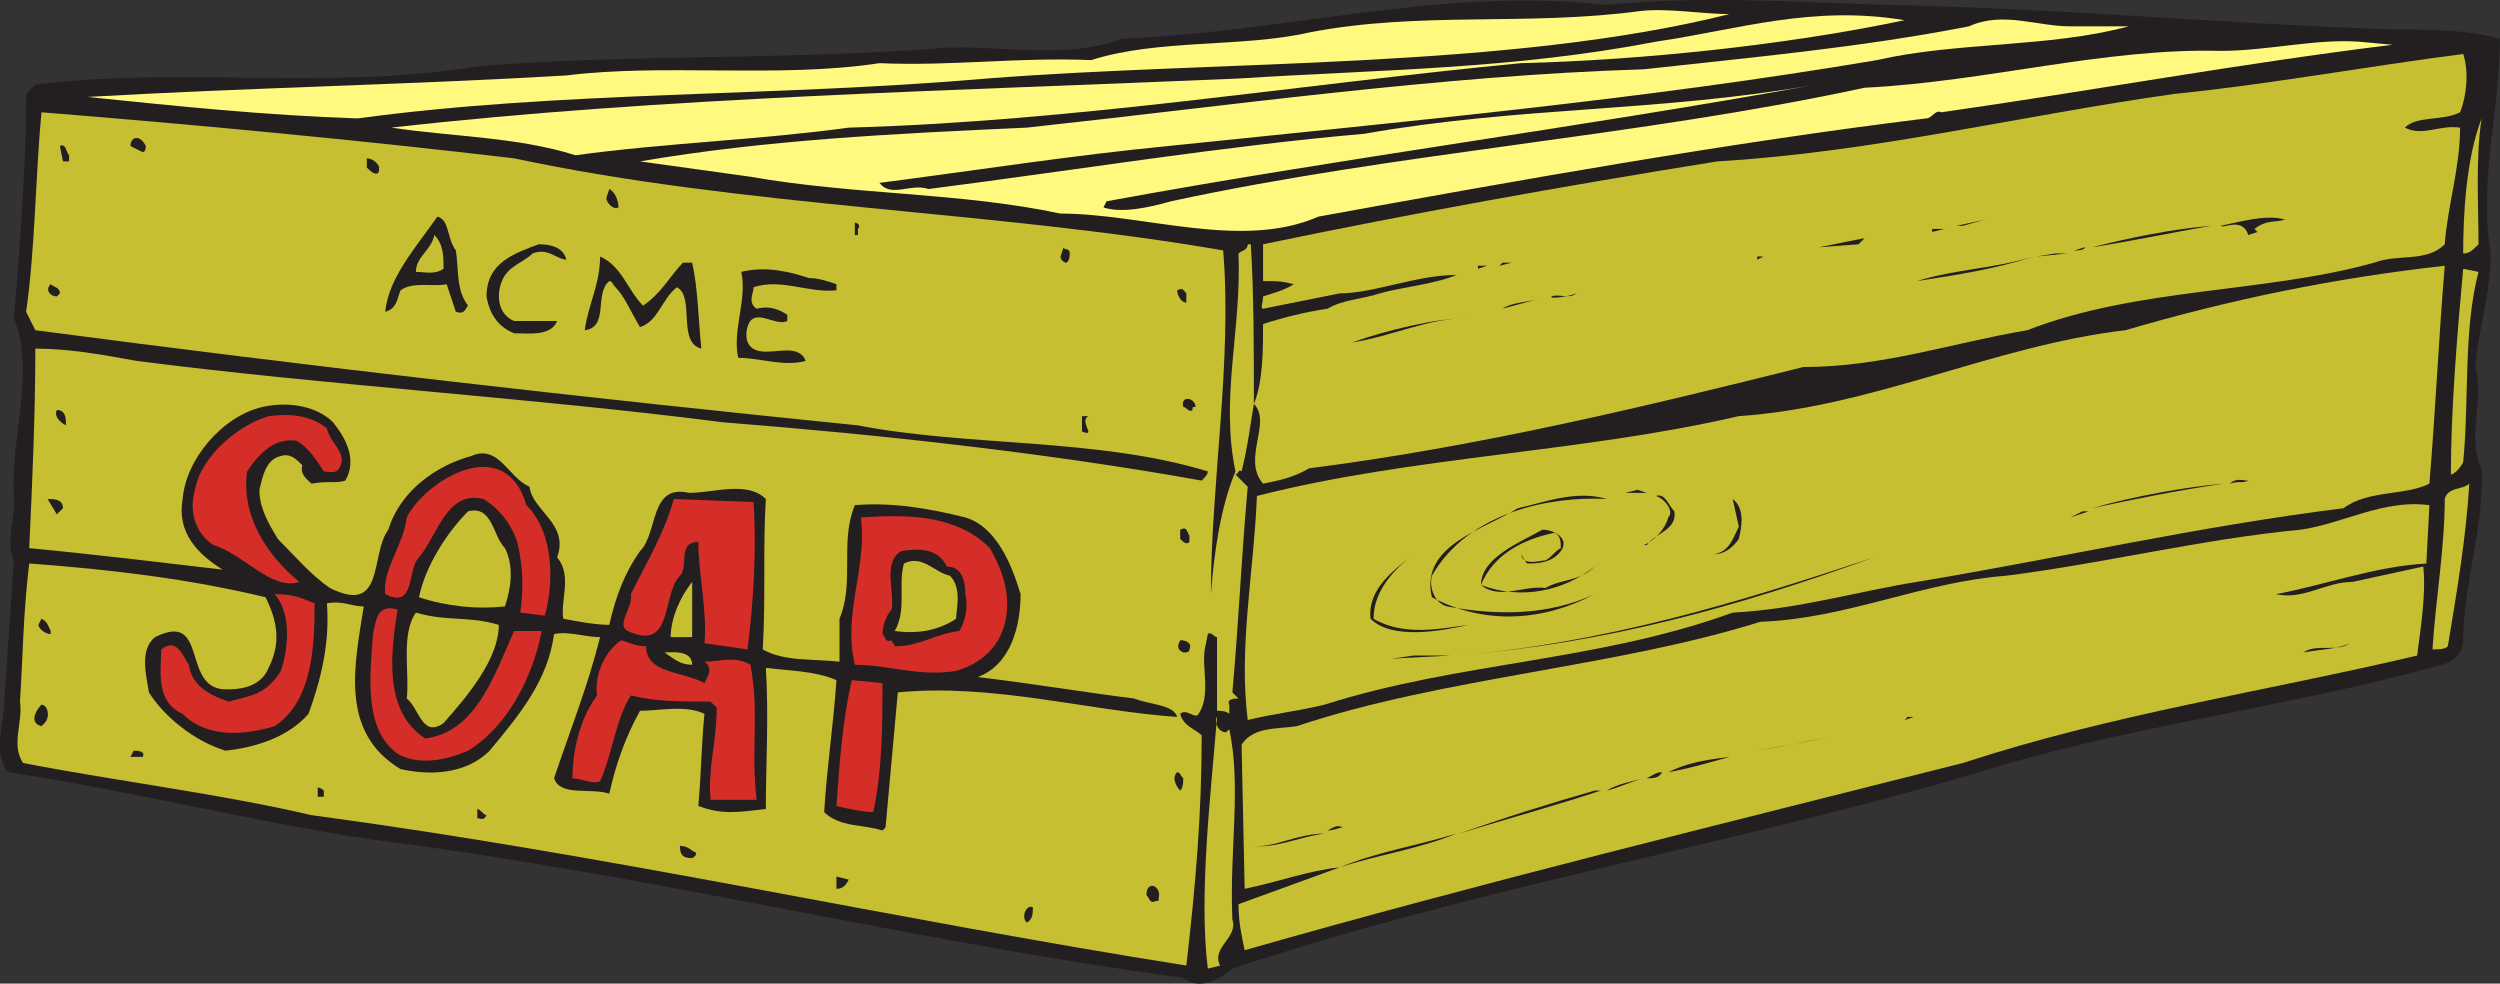
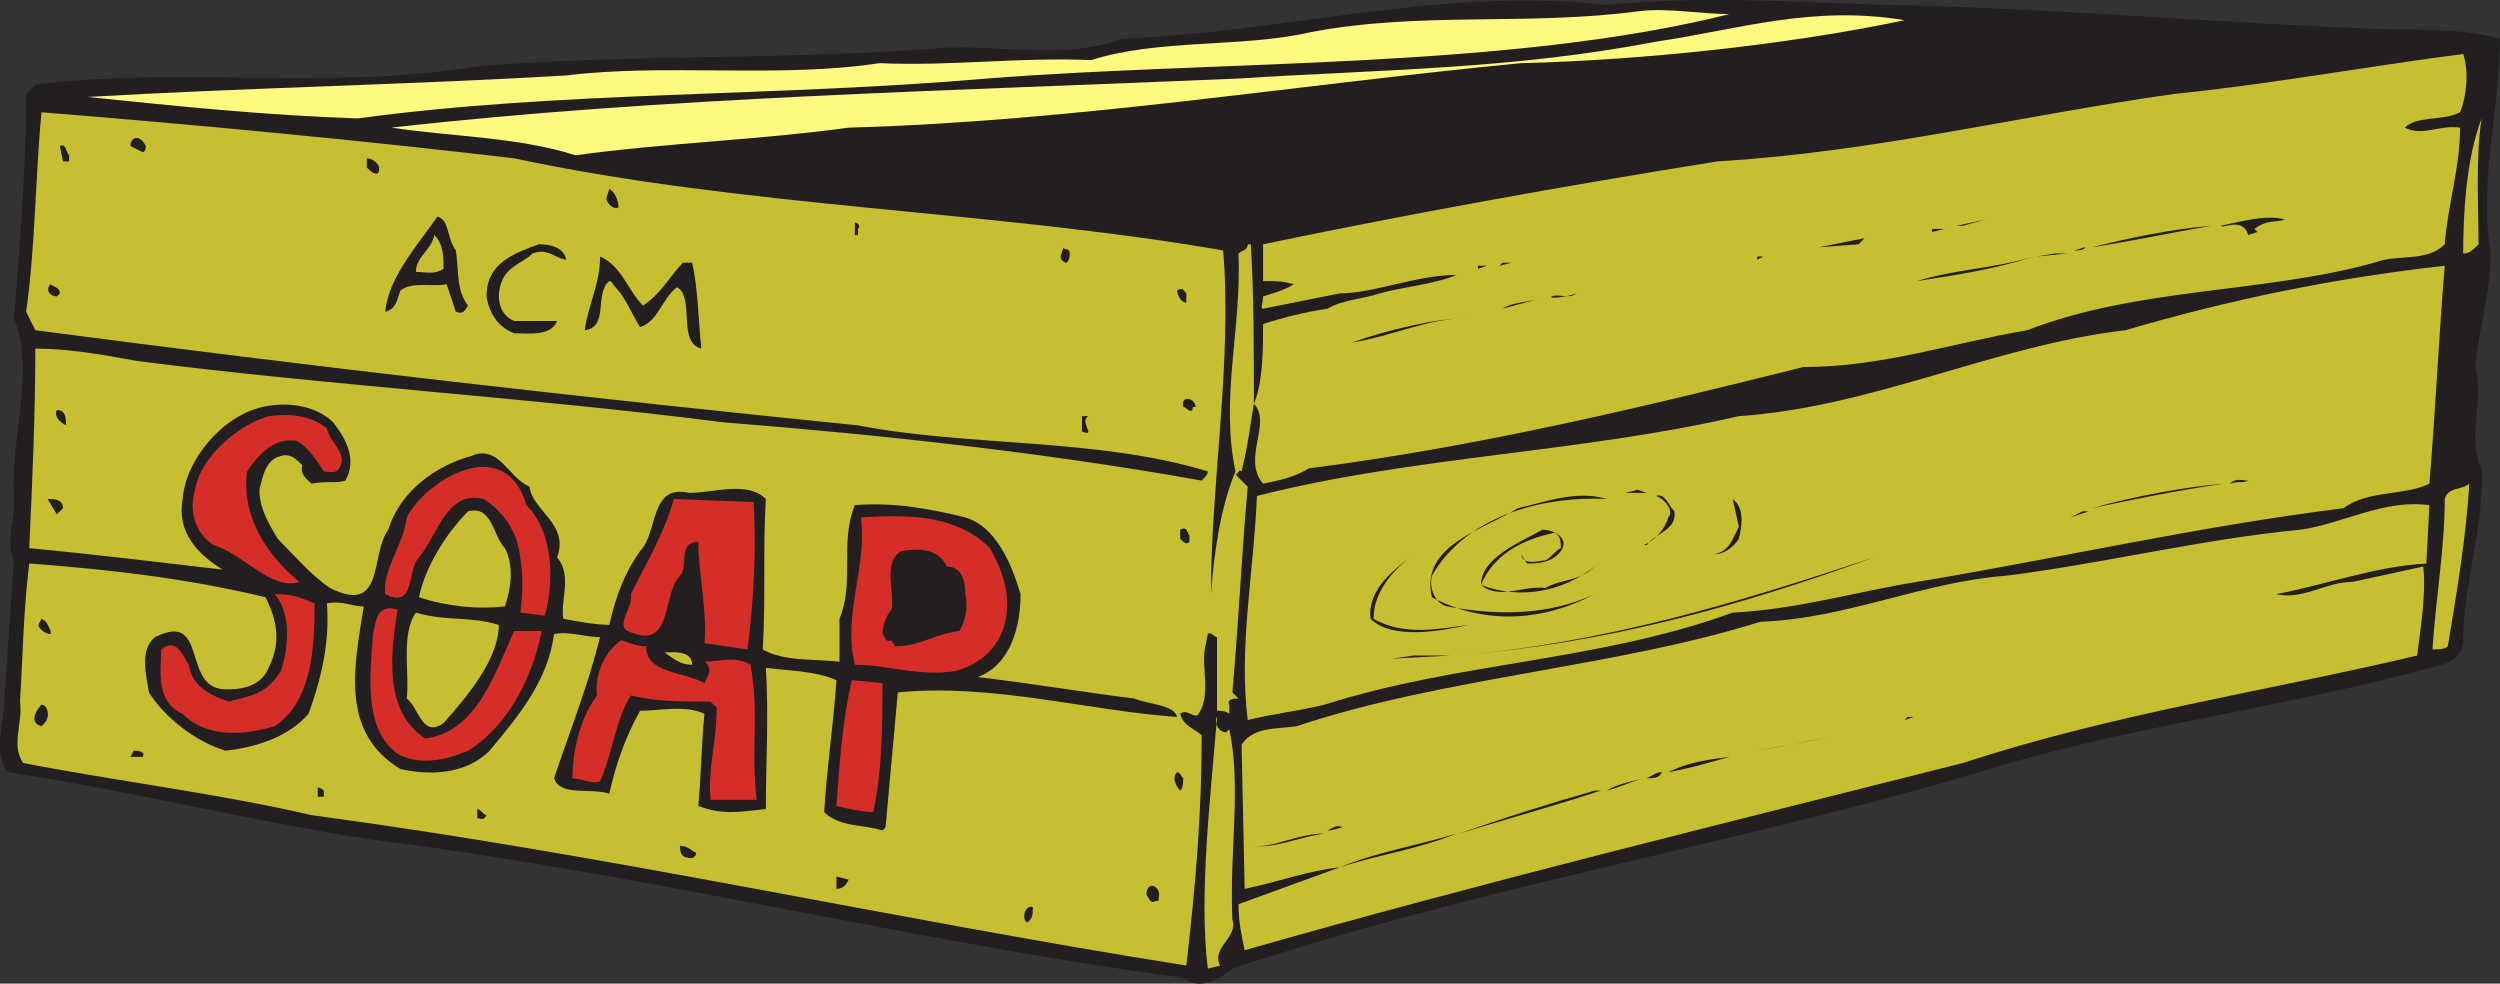
<svg xmlns="http://www.w3.org/2000/svg" width="610.886" height="240.355">
  <rect width="100%" height="100%" fill="#333333" stroke="none" />
  <path fill="#231f20" fill-rule="evenodd" d="M583.886 7.188c9 0 18.75 0 27 2.25 0 17.25-5.25 34.5-2.25 52.5 0 9.75-3 18-3.75 27.75 2.25 9-2.25 17.25 1.5 24.75.75 14.25-4.5 27.75-4.5 42.75-.75 3-2.25 4.5-5.25 5.25-37.5 10.5-78 15-115.5 27-59.25 17.25-121.5 27.75-180 47.25-3.75 3-8.25 5.25-12 2.25-66.75-9-132-25.5-198-33.75-30-4.5-59.25-12-89.25-16.5-3.75-5.25-.75-12-.75-18.75l2.25-33c-2.25-5.25.75-11.25 0-16.5-.75-13.5 5.25-30 0-42.75 1.5-17.25 3-37.5 3-54.75l2.25-2.25c35.25-4.5 72 1.5 108-4.5 36-3 77.25-1.5 114-4.5 12.75-.75 30 3 43.5-2.25 39.75-1.5 78-12.75 118.5-8.25 22.5-2.25 45-.75 68.25 0 40.5.75 81 4.5 123 6" />
  <path fill="#fff97f" fill-rule="evenodd" d="M422.636 3.438c-54 13.5-123.75 11.25-181.5 15.75-51.75 4.5-104.25 3-153.75 9.75-22.5-.75-44.25-3-66-5.25 39-2.25 78.75-3 117-5.25 24-3 51.75.75 76.5-3 18 .75 33.75-1.5 51.75-.75 16.5-5.25 36.75-3 53.25-6.75 27-5.25 53.25-1.5 81-5.25 6.75-.75 15 .75 21.75.75" />
  <path fill="#fff97f" fill-rule="evenodd" d="M465.386 4.938c-28.5 6-63.75 9.75-93.75 10.5-54.75 5.25-109.5 14.25-164.25 15.75-21.75 3-45 3.75-66.75 6.75-14.25-4.5-30-4.5-45-6.75 66-7.5 138-9 207-12 35.25-2.25 66.75-2.25 102-9 20.25-3 38.25-9 60.75-5.25" />
-   <path fill="#fff97f" fill-rule="evenodd" d="M520.136 6.438c-19.5 5.25-42 3.75-61.5 8.25-57.75 9.75-115.5 15-173.25 21-23.25 2.25-47.25 6-70.5 9 3 3.75 7.5 0 12 1.5 35.25-4.5 72-10.5 106.5-13.5 38.25-6.75 72-5.25 110.25-12-57.75 10.5-116.25 18-173.25 28.5l-.75 1.5c4.5 1.5 11.25 0 16.5-1.5 55.5-12 114-15.75 169.5-27.75 30-1.5 58.5-9.75 87-9 11.25 0 23.25-3 33.75-2.25l8.25.75c-36.75 4.5-73.5 11.25-110.25 16.5-1.5-.75-2.25 1.5-3.75 1.5-48.75 6-99 15-148.5 24-18.75 8.25-42.75-.75-63-.75-24.75-5.25-50.25-4.5-75.75-9l-27-3.75c30.75-5.25 61.5-6.75 94.5-8.25 48.75-5.25 101.25-12.75 150.75-14.25 27-3 52.5-5.25 79.5-10.5 8.25-3.75 16.5 0 24.75 0h14.25" />
  <path fill="#c7bf32" fill-rule="evenodd" d="M601.136 27.438c-4.5 2.25-10.5.75-13.5 3.75 4.5 2.25 8.25-.75 13.5 0 0 9.75-3 18.75-3.75 28.5-4.5 4.5-11.25 2.25-17.25 4.5-27 7.5-57.75 6-84.75 16.5-18 3-35.25 9-54.75 9-39 9.75-79.5 19.5-120.75 24.75-3.75 2.25-7.5 3-11.25 3.75-5.25-6 2.25-15-2.25-19.5-.75 4.5-1.5 10.5-3 16.5-.75-.75-.75.75-1.5.75l3 3c-1.5 16.5-2.25 33.75-3.75 50.25l1.5 1.5c-.75 0-3 0-2.25 1.5v2.25c-.75-.75-2.25-.75-3-.75v-18c-.75 0-1.5-1.5-2.25-.75l-.75 3.75c-.75 4.5 1.5 11.25-1.5 15.75-.75 1.5-3-1.5-4.5 0 .75 3 3.75 3.75 5.25 5.25 0 19.5-1.5 36.75-3.75 56.25-71.25-11.25-141-27-213.75-36.75-22.5-5.25-47.25-8.25-70.5-12.75-3-4.5 0-9.75-.75-15 .75-12 .75-21 2.25-33.75 20.25 1.5 39 3.75 57.75 8.25 3 6 3.75 11.25.75 17.25-1.5 3.75-5.25 5.25-9.75 5.25-12 .75-4.5-19.5-18-12.75-3.75 3-2.25 9-1.5 13.5 3.75 6 11.25 12 18.75 14.25 6.75-.75 15-3 20.25-9 3-8.25 5.25-17.25 4.5-27 3.75-.75 6 .75 9 .75-2.25 14.25-6 30.75 9 39.75 6.75 1.5 15.75 1.5 21.75-4.5 7.5-9 14.25-17.25 15.75-28.5 3.75-.75 7.5.75 11.25.75-3 12-7.5 23.25-11.25 34.5 1.5 4.5 9 2.25 13.5 3.75 1.5-6.75 3.75-13.5 7.5-20.25 4.5 0 11.25-1.5 15.75.75-.75 7.5-.75 14.25-1.5 22.5 6 2.25 9.75 1.5 16.5.75 0-11.25.75-22.5 0-34.5 6 .75 12 .75 17.25 3-.75 11.25-2.25 20.25-3 32.25 3.75 3.75 9.75 3 14.25 4.5l.75-.75 3-33c23.25-2.25 46.5 4.5 68.25 6-.75-3-6.75-3-10.5-4.5-12-1.5-25.5-3.75-38.25-5.25 8.25-3 10.5-12.75 10.5-20.25-2.25-7.5-6-16.5-13.5-18.75-9-2.25-18-3.75-27-3-3.75 9 0 18.75-3.75 27.75v10.5c-6.75-.75-13.5 0-18.75-3 .75-12.75 0-24.75.75-36.75-4.5-4.5-12.75-1.5-18.75-1.5-9.75-2.25-7.5 9.75-12 14.25-3.75 5.25-6 11.25-7.5 18-3 0-7.5-.75-11.25-1.5-.75-4.5 2.25-10.5-1.5-15 3-8.25-6-11.25-6.75-17.25-5.25-2.25-7.5-10.5-14.25-7.5-8.25 2.25-17.25 8.25-20.25 18-4.5 6-.75 21-14.25 14.25-4.5-3-9-8.25-12.75-12-2.25-3.75-4.5-7.5-4.5-12 .75-3 1.5-7.5 5.25-8.25 2.25-.75 3.75.75 5.25 2.25-.75 2.25 1.5 3.75 2.25 4.5 3.75-.75 6 0 8.25-.75 3-5.25 0-10.5-3-14.25-3.75-3.75-10.5-5.25-17.25-3.75-9.75 2.25-18.75 12.75-19.5 22.5-1.5 8.25 3.75 13.5 9.75 17.25-12.75-1.5-31.5-3.75-47.25-5.25.75-15.75 1.5-33 1.5-48.75 8.25 0 16.5 1.5 24.75 3 46.5 6 96.75 9 143.25 15 38.25 3 79.5 7.5 117 14.25.75-.75 1.5-1.5 1.5-2.25-27-8.25-58.5-6-85.5-11.25-66.75-6.75-132.75-14.25-201-23.25l-2.25-4.5c2.25-15.75 2.25-33 3.75-48.75 37.5 3 77.25 6.75 115.5 11.25 56.25 12 117 12.75 173.25 22.5 2.25 27-3 57-3 84 .75-9.75 2.25-21 6-30-3.75-18 1.5-34.5.75-53.25.75-.75 2.25-.75 2.25-2.25h.75c.75 12 .75 25.5.75 39 2.25-5.25 2.25-13.5 2.25-19.5 4.5-1.5 10.5-3 15.75-3.75 3.75-2.25 8.25-2.25 12.75-3.75 5.25-1.5 13.5-2.25 18.75-4.5-9.75 0-20.25 4.5-28.5 4.5l-18.75 3.75c-.75 0 0-1.5 0-3 2.25-.75 5.25-1.5 7.5-3-3-.75-3.75-.75-7.5-.75v-9c36-7.5 73.5-14.25 111-20.25 38.25-2.25 74.25-11.25 111.75-16.5 22.5-2.25 47.25-6.75 70.5-9.75 1.5 4.5.75 10.5-.75 14.25m4.5 32.25c-1.5 1.5-2.25 2.25-3.75 2.25 0-9.75.75-23.25 4.5-33-1.5 9.75-.75 21.75-.75 30.75" />
  <path fill="#231f20" fill-rule="evenodd" d="M35.636 35.688s0 1.5-.75 1.5l-3-1.5c0-2.25 2.25-3 3.75 0m-18.75 2.25v1.5h-1.5l-.75-3.75c1.5-.75 1.5 1.5 2.25 2.25m75.75 3c0 .75 0 1.5-.75 1.5s-1.5-.75-2.25-1.5v-2.25c1.5 0 3 1.5 3 2.25m58.5 9.75c-1.5.75-3-1.5-3-2.25l.75-2.25c1.5.75 2.25 3 2.25 4.5m-39.75 10.5c.75 4.5 0 9.75 3 13.5-.75.75-.75 2.25-3 1.5l-2.25-6.75c-3 .75-8.25-.75-11.25 1.5-.75 1.5-.75 4.5-3.75 5.25.75-8.25 7.5-15.75 12.75-23.25 3 .75 2.25 5.25 4.5 8.25m447-7.5c-3 .75-4.5 0-7.5 2.25l.75.75-2.25.75c-1.5-4.5-6-1.5-6.75-2.25 3.75-.75 11.25-3 15.75-1.5m-80.25 1.5 6.75-1.5-5.25 1.5zm-268.5.75v1.5h-.75v-3c.75 0 1.5.75.75 1.5m330.75-.75c-9 1.5-19.5 3.75-29.25 5.25 9-2.25 19.5-4.5 29.25-5.25m-68.25 1.5v-.75h3zm0 0" />
  <path fill="#c7bf32" fill-rule="evenodd" d="M108.386 65.688c-2.25 1.5-4.5.75-6.75.75 0-3.75 3.75-5.25 4.5-9 2.25 2.25 2.25 5.25 2.25 8.25" />
  <path fill="#231f20" fill-rule="evenodd" d="m444.386 60.438 11.25-2.25-1.5 1.5zm-306 3c-2.25 0-4.5-3-8.25-1.5-2.25 2.25-6 3-7.5 6.75s-.75 8.25 3 9.75h10.5c-1.5 3.75-6.75 3-10.5 3-3.75-1.5-6-4.5-6.75-9 0-8.25 6.75-10.5 12.75-12.75 3 0 6 .75 6.75 3.75m123-1.5c0 .75 0 1.5-.75 2.25-.75 0-1.5-.75-1.5-1.5l.75-2.25c0 .75 1.5 0 1.5 1.5m248.25-1.5c-.75.75-1.5.75-3 .75.75 0 2.25-.75 3-.75m-12 2.25 4.5-.75h3zm-340.5 12c4.5-3 6.75-7.5 9.75-10.5h2.25c1.5 6.75 1.5 14.25 2.25 21-6-1.5-1.5-12.75-6-15-3.75 3-4.5 8.25-9 9.75-2.25-3.75-3.75-7.5-6-9.75-.75-.75-.75-1.5-1.5-1.5-3.75 3 0 11.25-6 12 .75-6 3.75-11.25 3.75-18 5.25 2.25 6.75 8.25 10.5 12m272.25-11.25v-.75h1.5zm67.5-.75c-9 3-18.75 4.5-28.5 6 9.75-3 18.75-3 28.5-6m-130.5 2.25.75-.75h2.25zm-5.25.75v-.75h2.25zm0 0" />
  <path fill="#c7bf32" fill-rule="evenodd" d="M597.386 64.938c-1.5 18-2.25 35.25-3.75 53.25-6 3-15 1.5-21 6-36 4.5-68.25 12-104.25 18-14.25 2.25-29.25 6.75-45 7.5-33 12-66.75 12-99.75 22.5-6 1.5-12.75 2.25-18.75 3.75-2.25-18 1.5-36 2.25-54.75 38.25-9.75 78.75-10.5 117.75-19.5 33-2.25 62.25-17.25 94.5-21 25.5-7.5 51-12.75 78-15.75" />
-   <path fill="#231f20" fill-rule="evenodd" d="M204.386 69.438v1.5c-6.75.75-13.5-3-20.25-.75 0 1.5-1.5 3.75.75 5.25 3-.75 5.25 0 7.5 1.5v1.5c-3 1.5-8.25-3.75-9.75 1.5-.75 3 0 6 4.5 6 3.75 0 8.25-1.5 9.75 2.25-5.25 1.5-11.25-.75-16.5-.75-1.5-6.75 2.25-14.25.75-21 6-1.5 12 0 16.5 1.5 2.25 0 4.5.75 6.75 1.5" />
-   <path fill="#c7bf32" fill-rule="evenodd" d="M605.636 66.438c-3.75 14.25-2.25 31.5-3.75 46.5-.75 1.5-2.25 3-3 3 0-15.75 1.5-33.75 3-50.25l3.75.75" />
  <path fill="#231f20" fill-rule="evenodd" d="m14.636 71.688-.75.75c-1.5 0-3-1.5-1.5-3 .75.75 2.25.75 2.25 2.25m275.25 0v2.25c-1.5 0-2.25-2.25-2.25-3 1.5-.75 1.5 0 2.25.75m95.25 0c-1.5 1.5-4.5 0-6 .75-.75.75 4.5 0 6-.75m-18 3.75c2.25-1.5 5.25-1.5 8.25-2.25l-8.25 2.25m-8.25 2.25c-9.75 0-18.75 4.5-28.5 6 8.25-3 21-6 28.5-6m-66.75 21.75c-.75 0-.75 0-.75.75-.75.75-1.5-.75-2.25-.75-.75-3 3-2.25 3 0m-276 4.5c-1.5-.75-3-2.25-2.25-3.75 2.25 0 2.25 2.25 2.25 3.75" />
  <path fill="#d52e29" fill-rule="evenodd" d="M79.886 104.688c.75 3.75 5.25 6 3 9.75-.75 1.5-3 .75-3.75.75-1.5-2.25-3.75-6-6.75-7.5-5.25-.75-9 3-12 7.5-1.5 10.5 4.5 20.25 12.75 27-6.75 2.25-13.5-6.75-21-9-4.5-3-6-8.25-4.5-13.5 1.5-8.25 10.5-15.75 18-18 6-.75 10.5 0 14.25 3" />
  <path fill="#231f20" fill-rule="evenodd" d="M265.886 101.688c-2.25 1.5 2.25 5.25-1.5 3.75v-3.75h1.5" />
  <path fill="#d52e29" fill-rule="evenodd" d="M128.636 123.438c6.75 6.75 6.75 18.75 4.5 27l-6-.75c.75-5.25.75-11.25-.75-17.25-1.5-4.5-4.5-8.25-8.25-10.5-9-2.25-11.25 9-15.75 14.25-3 3-.75 12.75-8.25 9-.75-6 4.5-12 5.25-18.75 4.5-9 24-21 29.25-3" />
  <path fill="#231f20" fill-rule="evenodd" d="M549.386 117.438c-1.5.75-2.25 0-4.5.75 1.5-1.5 3-.75 4.5-.75m-6 .75c-10.5 1.5-21.75 3.75-32.25 6 10.5-3 23.25-5.25 32.25-6" />
  <path fill="#c7bf32" fill-rule="evenodd" d="M598.136 157.938c-.75.75-2.25.75-3.75.75.75-12 3-24.75 3-36.75.75-3 4.5-2.25 6-3.75-.75 12.75-3 26.25-5.25 39.75" />
  <path fill="#231f20" fill-rule="evenodd" d="m397.136 120.438 3-.75 2.25.75zm-4.5 1.5c-13.5-.75-33.75 3-42.75 18.75-.75 3 .75 6.75 3.75 7.5 12 2.25 24.75 2.25 36-3-12.75 6.75-27 7.5-39.75.75-3-12.75 12.75-16.5 21-21.75 6.75-1.5 14.25-4.5 21.75-2.25m16.5 3c.75 4.5-4.5 5.25-6.75 8.25h-.75c2.25-.75 5.25-3.75 6-6.75 1.5-1.5-.75-4.5-3-5.25 2.25-.75 3 2.25 4.5 3.75m-393.75-.75-1.5 1.5-2.25-3.75c1.5 0 3.75 0 3.75 2.25" />
  <path fill="#d52e29" fill-rule="evenodd" d="M184.136 122.688c.75 11.25 0 24.75-1.5 36l-10.5-1.5c.75-7.5-1.5-17.25-1.5-24.75-5.25 0-2.25 6-4.5 8.25-4.5 4.5-1.5 18.75-12.75 13.5-3-1.5 1.5-6 .75-9 3.75-7.5 8.25-15 10.5-23.25l19.5.75" />
  <path fill="#231f20" fill-rule="evenodd" d="M424.886 131.688c-1.5 2.25-3.75 3.75-6 3.75 3.75-.75 4.5-3.75 6-6.75l-1.5-6.75c3 2.25 2.25 6.75 1.5 9.75" />
  <path fill="#c7bf32" fill-rule="evenodd" d="M592.886 137.688c-12.75.75-24.75 5.25-36.75 7.5 6.75 1.5 12-3 18.75-3l17.25-3.75c.75 6.75-.75 15.75-1.5 21.75-38.25 9-74.25 14.25-111 26.25-59.25 15-117.75 29.25-175.5 45.75-.75-3.75-1.5-6.75-1.5-11.25l24.75-9c-7.5.75-15.75 3.75-23.25 5.25l-.75-35.25c3-4.5 9-3.75 13.5-4.5 36-12 77.25-14.25 113.25-25.5 21-.75 39.75-9.75 60-11.25 24-3 48-9 72-11.25 10.5-1.5 20.25-7.5 31.5-6l-.75 14.25m-469.5-3.75c2.25 4.5 1.5 9.75 0 14.25-6.75.75-14.25 0-21-2.25 1.5-7.5 6.75-15.75 12-21 6-1.5 6 6 9 9" />
  <path fill="#231f20" fill-rule="evenodd" d="m505.886 126.438 3-1.5h1.5zm0 0" />
  <path fill="#d52e29" fill-rule="evenodd" d="M241.886 133.938c3 5.25 5.25 11.25 3.75 18s-6.75 10.5-12 12c-9 1.5-16.5-1.5-24.75-1.5-3-12.75 3-23.25 1.5-36 11.25-.75 23.25-.75 31.5 7.5" />
  <path fill="#231f20" fill-rule="evenodd" d="m386.636 129.438-5.25-.75 5.25.75m-96 1.5v1.5c-.75.75-1.5 0-2.25-.75v-2.25c1.5-.75 1.5 0 2.25 1.5m90.75 3.75c-2.25 3-6 3-8.25 3l-1.5-2.25c.75 3 4.5 1.5 6 1.5 1.5-.75 2.25-2.25 3.75-3 0-1.5 0-3-1.5-3.75-7.5 1.5-15 5.25-18 12.75 4.5 3.75 10.5 0 15.75.75 3.75-2.25 8.25-1.5 12-5.25-7.5 6-18 8.25-27.75 4.5 0-6.75 9.75-10.5 15-13.5 3 0 6.75 2.25 4.5 5.25m-150 3.75c3.75 0 4.5 3.75 4.5 6.75.75 3 0 6.75-1.5 9-6 .75-9.75 3.75-15.75 3.75 0-.75-.75-.75-.75-1.5-1.5.75-1.5-.75-2.25-1.5 0-1.5.75-4.5 2.25-6 .75-4.5-2.25-11.25 2.25-14.25 4.5-.75 9-.75 11.25 3.75m104.25 12.75c7.5 4.5 17.25 2.25 23.25 1.5-6.75 1.5-18.75 3.75-24-1.5-.75-7.5 6-12 10.5-15.75-3.75 3-9.75 8.25-9.75 15.75m122.25-15c-33 12-65.25 21-102 24 36-3 68.25-12.75 102-24" />
-   <path fill="#c7bf32" fill-rule="evenodd" d="M232.136 140.688c3 3 1.5 8.25 1.5 10.5-4.5 3-9.75 3.75-15 3 3-5.25.75-11.25 2.25-16.5 4.5-2.25 7.5 2.25 11.25 3m-68.25 15c0-4.5 2.25-9.75 5.25-13.5v13.5h-5.25" />
  <path fill="#d52e29" fill-rule="evenodd" d="M76.886 147.438c0 11.25-.75 24-9.75 30-7.5 2.25-16.5 3-22.5-3-6.75-3-5.25-10.5-5.25-15.75 3.75-3 5.25 1.5 6.75 3.75.75 5.25 5.25 7.5 9.75 9 5.25-1.5 9-1.5 12.75-7.5 1.5-4.5 3-13.5-1.5-18.75 4.5 0 6 .75 9.75 2.25m20.25 1.5c-1.5 9.75-3.75 24.75 6.75 31.5 12.75-1.5 17.25-16.5 21.75-26.25h6.75c-2.25 11.25-8.25 23.25-18 29.25-5.25 2.25-12 3.75-17.25.75-8.25-6-6.75-18.75-6-29.25.75-3 .75-7.5 6-6" />
  <path fill="#c7bf32" fill-rule="evenodd" d="M121.886 152.688c0 8.25-7.5 17.25-13.5 24-5.25 3.75-6-3.75-9-6 .75-6-1.5-15.75 2.25-21 7.5 2.25 12.75.75 20.25 3" />
  <path fill="#231f20" fill-rule="evenodd" d="M12.386 154.188v.75c-1.5 0-3-1.5-3-2.25l.75-1.5c1.5.75 1.5 1.5 2.25 3" />
  <path fill="#d52e29" fill-rule="evenodd" d="M157.886 157.938c0 6.75 9 6 14.25 9 .75-1.5 2.25-3.75 0-5.25 3.75 0 7.5-1.5 11.25.75 2.25 12.75 0 20.25 1.5 33h-11.25c-.75-7.5 1.5-14.25 1.5-22.5l-1.5-1.5c-7.5 0-13.5 0-19.5-1.5-3.75 6-4.5 14.25-7.5 21-2.25.75-4.5-.75-6.75-.75 0-6 1.5-14.25 6-20.25-.75-5.25 2.25-11.25 6-13.5 2.25.75 3.75 1.5 6 1.5" />
-   <path fill="#231f20" fill-rule="evenodd" d="M290.636 158.688c0 .75-.75.75-1.5.75-1.5-.75-1.5-1.5-.75-3 1.5 0 3 .75 2.25 2.25m283.5-1.5c-3 1.5-7.5 1.5-11.25 2.25 3-2.25 8.25 0 11.25-2.25" />
  <path fill="#c7bf32" fill-rule="evenodd" d="M169.136 162.438c-3 0-4.5-1.5-6.75-3 1.5 0 6.75-.75 6.75 3" />
  <path fill="#231f20" fill-rule="evenodd" d="m340.136 160.938 5.25-.75h9zm0 0" />
  <path fill="#d52e29" fill-rule="evenodd" d="M215.636 166.938c0 9.75 0 21-2.25 31.5-2.25 0-6-.75-9-1.5.75-10.5 1.5-21 3.75-30.75l7.5.75" />
  <path fill="#231f20" fill-rule="evenodd" d="m10.886 176.688-.75.75c-3-.75-1.5-3.75 0-5.25 1.5 0 2.25 3 .75 4.5" />
  <path fill="#c7bf32" fill-rule="evenodd" d="m299.636 178.938.75-.75c3 14.25 0 29.25.75 46.5 1.5 4.5-5.25 6.75-3 11.25l-3 .75c-2.25-18 .75-42.75 2.25-61.5-.75.75 0 3.75 2.25 3.75" />
  <path fill="#231f20" fill-rule="evenodd" d="m465.386 175.938.75-.75h1.5zm-19.5 4.5c-6 .75-10.5 2.25-17.25 3 6-.75 12-2.25 17.25-3m-411 4.5h-3l.75-1.5c.75 0 3 0 2.25 1.5m387.75 0c-5.25 1.5-10.5 3-15 3.75 4.5-2.25 9-3 15-3.75m-133.5 5.25c0 .75 0 2.25-.75 3-.75-.75-2.25-3-.75-4.5.75 0 .75.75 1.5 1.5m117-1.5c-.75 1.5-2.25 1.5-3.75 1.5 1.5-.75 2.25-1.5 3.75-1.5m-4.5 1.5c-3 .75-6 2.25-9 3 2.25-1.5 6-2.25 9-3m-322.5 3v1.5h-1.5v-2.25c.75 0 1.5.75 1.5.75m312 0c-11.25 3.75-22.5 6.75-34.5 10.5 10.5-3.75 22.5-7.5 33-10.5h1.5m-272.25 6c-.75 1.5-1.5.75-2.25.75v-2.25c.75 0 1.5 1.5 2.25 1.5m209.25 3c-.75 0-2.25.75-3.75.75 1.5-.75 2.25-1.5 3.75-.75m-4.5 1.5c-6 .75-12 3.75-18 3 5.25.75 11.25-3 18-3m32.25 0c-9 3.75-19.5 5.25-28.5 8.25 9-3.75 18.75-5.25 28.5-8.25m-186 4.5c.75.75-.75 1.5-.75 1.5-2.25 0-3-.75-3-3 2.25 0 3 1.5 3.75 1.5m37.5 6.75c-.75 1.5-1.5 2.25-3 2.25v-3l3 .75m75.75 4.5c0 .75 0 .75-.75.75-1.5.75-1.5-.75-2.25-1.5 0-3.75 3.75-2.25 3 .75m-30.75 2.25c0 1.5 0 3-1.5 3.75-1.5-1.5 0-4.5 1.5-3.75" />
</svg>